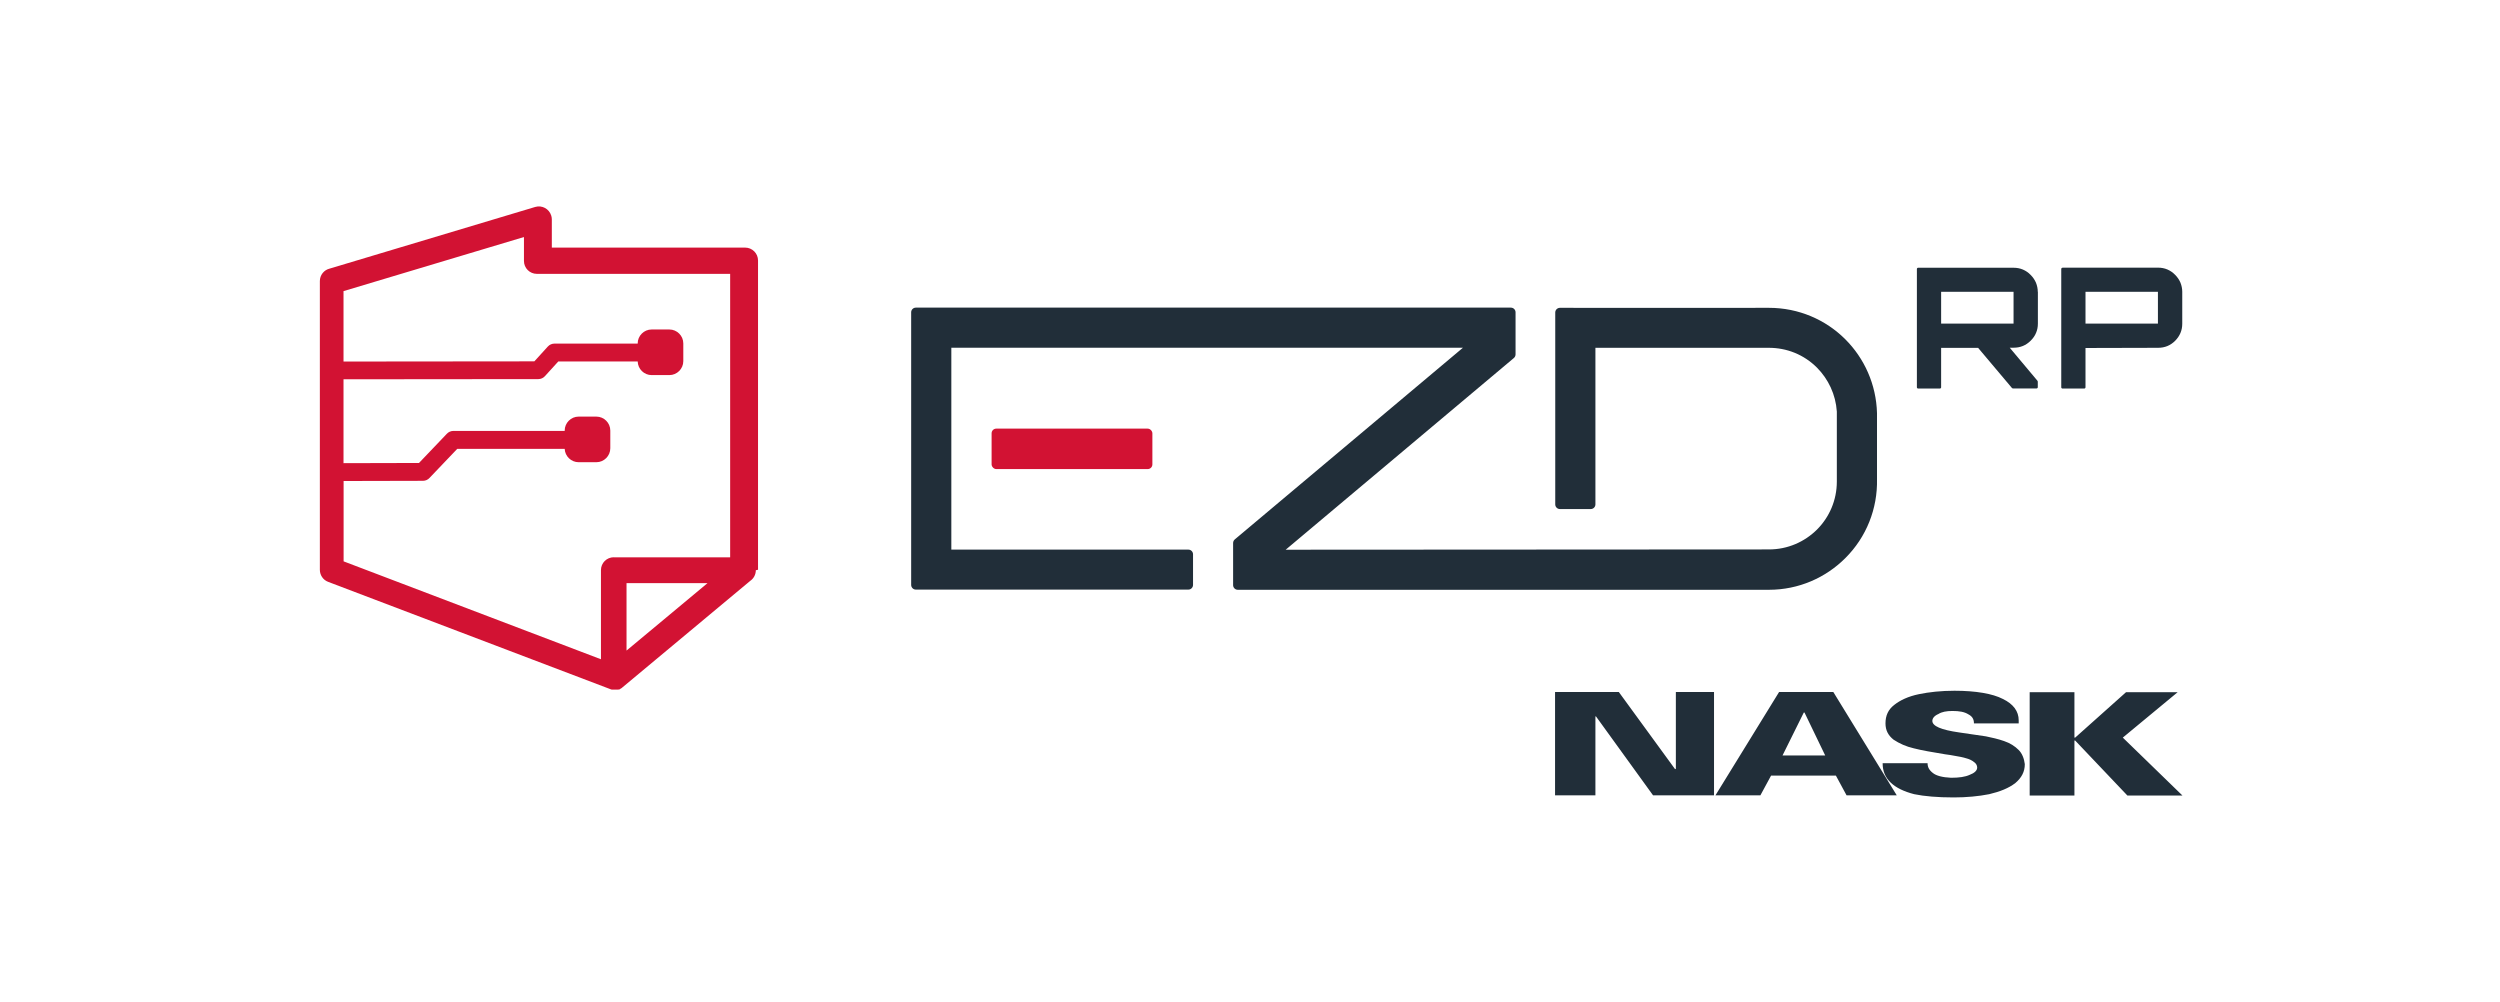
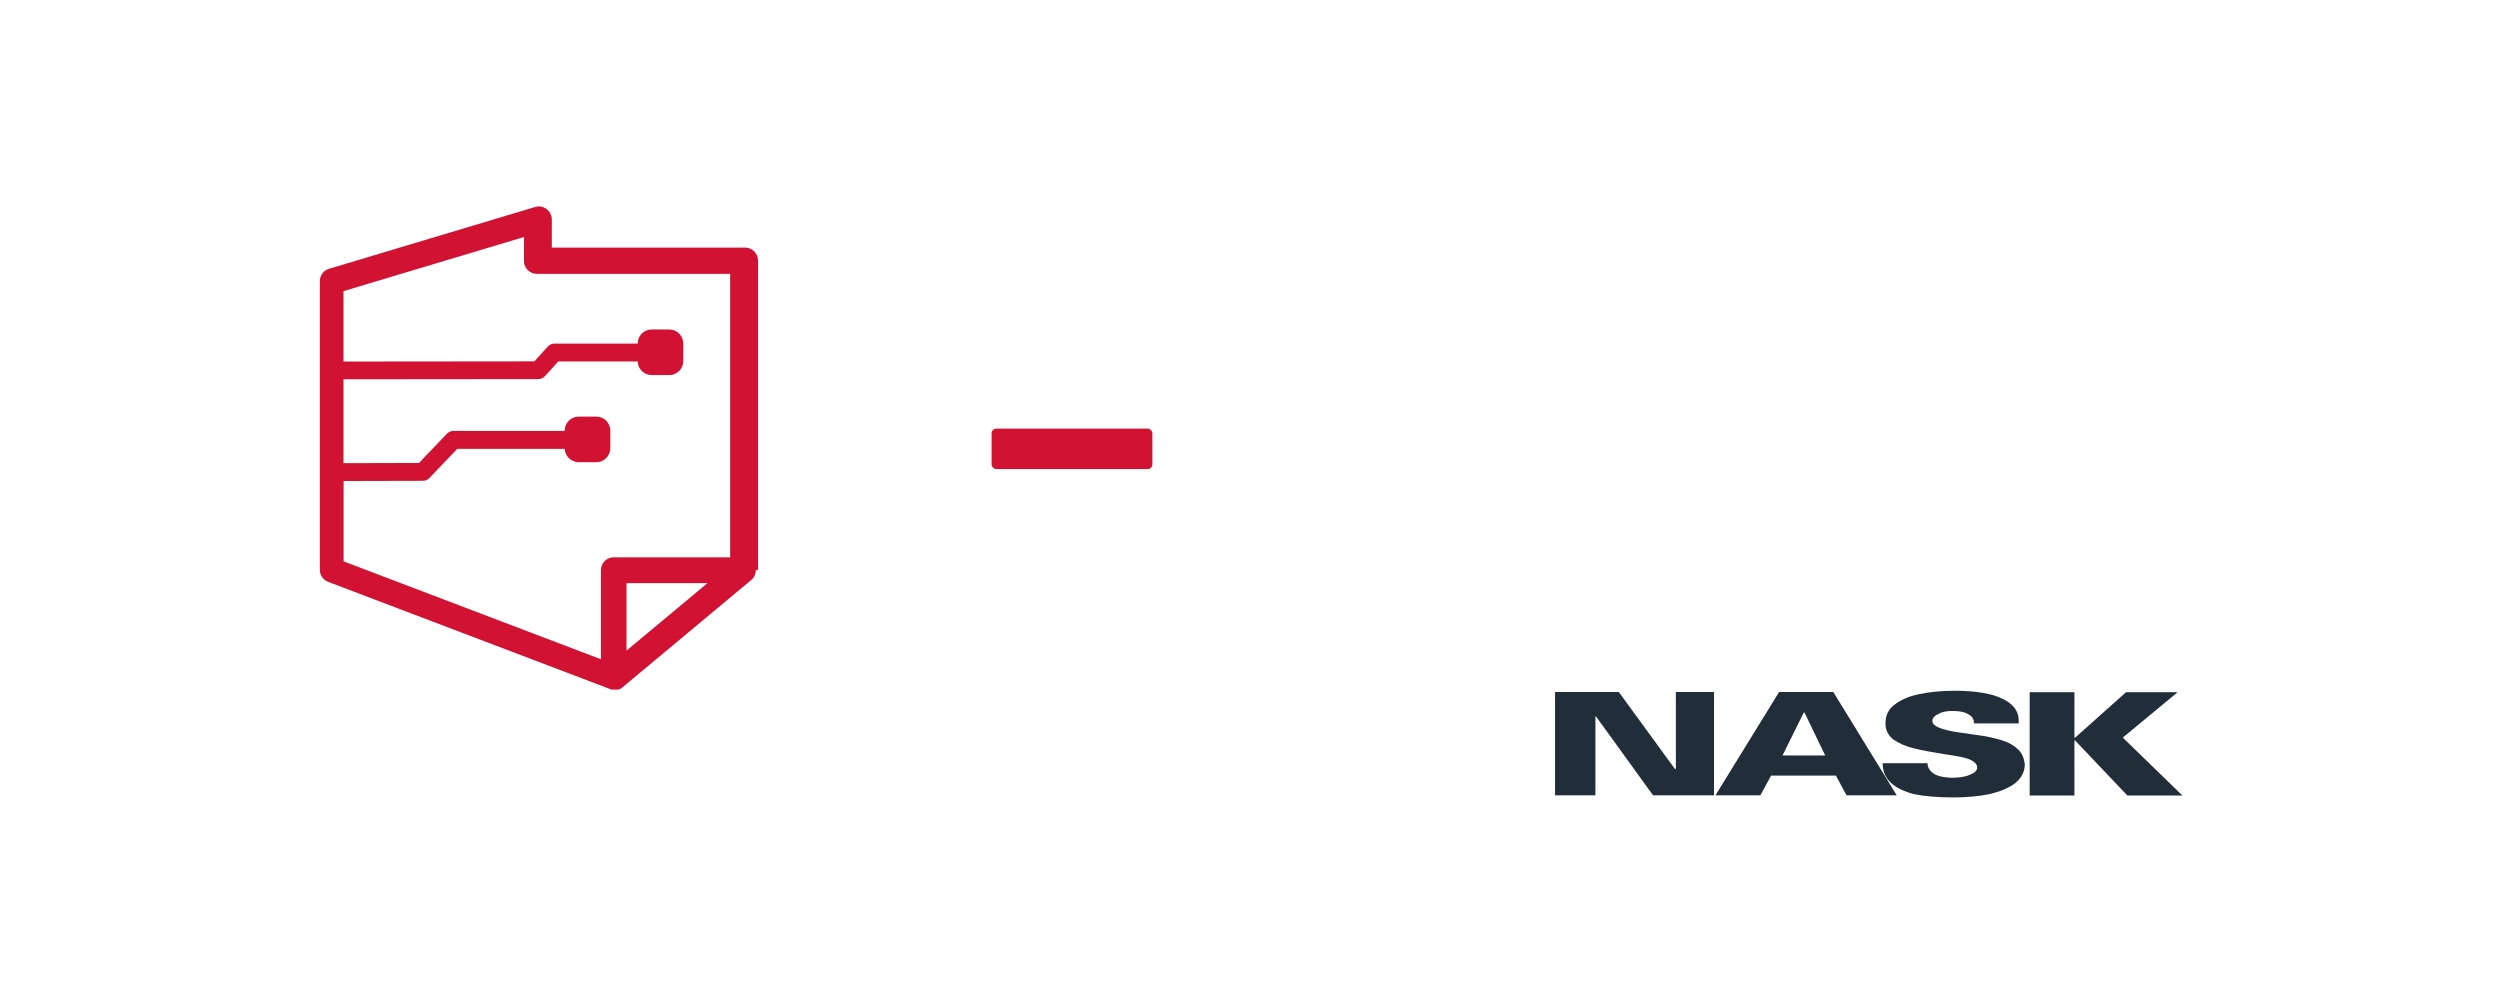
<svg xmlns="http://www.w3.org/2000/svg" id="Layer_1" data-name="Layer 1" viewBox="0 0 262 105.02">
  <defs>
    <style>
      .cls-1, .cls-2 {
        fill-rule: evenodd;
      }

      .cls-1, .cls-3 {
        fill: #212e39;
      }

      .cls-4, .cls-2 {
        fill: #d21233;
      }
    </style>
  </defs>
  <path class="cls-3" d="m162.98,72.52h6.67l5.9,8.09.08-.04v-8.05h4v10.83h-6.39l-5.98-8.27h-.06v8.27h-4.23v-10.83Zm23.47,0h5.68l6.65,10.83h-5.26l-1.12-2.07h-6.79l-1.12,2.07h-4.71l6.67-10.83Zm4.83,6.65l-2.17-4.5h-.07l-2.23,4.5h4.48Zm6.02.81h4.71c0,.4.15.72.57,1.04.34.27.97.45,1.89.49.85,0,1.48-.09,1.96-.31.49-.18.78-.45.78-.76,0-.23-.13-.45-.34-.58-.21-.18-.49-.31-.84-.4-.3-.09-.7-.18-1.06-.23-.42-.09-.78-.13-1.12-.18-1.33-.22-2.46-.41-3.3-.63-.78-.18-1.48-.49-2.1-.9-.57-.45-.85-.99-.85-1.71,0-.81.28-1.44.91-1.93.63-.5,1.48-.9,2.59-1.13,1.06-.22,2.32-.36,3.73-.36,2.25,0,4,.31,5.05.85,1.13.54,1.68,1.31,1.68,2.25v.32h-4.69c0-.41-.15-.72-.57-.94-.42-.27-.97-.36-1.68-.36-.63,0-1.12.09-1.48.32-.42.18-.63.45-.63.72,0,.54.91.94,2.82,1.21,1.26.18,2.17.31,2.8.41.63.13,1.26.27,1.89.49.65.22,1.14.54,1.54.94.36.36.57.9.64,1.48,0,.81-.35,1.44-.99,1.98-.7.54-1.6.9-2.74,1.17-1.11.22-2.38.34-3.72.34-1.68,0-3.09-.12-4.14-.34-1.06-.27-1.9-.67-2.46-1.21-.57-.54-.85-1.21-.85-2.02m15.41-7.46h4.69v4.76h.08l5.33-4.76h5.41l-5.75,4.76,6.25,6.07h-5.77l-5.47-5.76h-.08v5.76h-4.69v-10.83Z" />
  <g>
-     <path class="cls-1" d="m213.57,30.57v3.35c0,.34-.06.66-.19.96-.12.3-.31.57-.56.82-.5.5-1.09.74-1.8.74h-.4l2.91,3.47s.03.05.03.08v.59c0,.07-.06.13-.13.13h-2.48s-.08-.02-.1-.05l-3.54-4.2h-3.88v4.13c0,.07-.06.13-.13.13h-2.28c-.07,0-.13-.06-.13-.13v-12.4c0-.07.06-.13.13-.13h10c.35,0,.67.06.98.19h0c.3.13.57.31.81.56.25.25.43.52.56.82.12.3.19.62.19.96h0Zm-10.14,3.34h7.59v-3.33h-7.59v3.33h0Zm7.6-3.34s0,0,0,0h0Zm5.13-2.52h10c.35,0,.67.06.98.19h0c.3.13.57.31.81.56.25.25.43.52.56.82.12.3.19.62.19.96v3.35c0,.69-.25,1.28-.74,1.78-.5.5-1.09.74-1.8.74l-7.6.02v4.12c0,.07-.06.13-.13.13h-2.28c-.07,0-.13-.06-.13-.13v-12.4c0-.07.06-.13.13-.13h0Zm9.99,5.86v-3.33h-7.59v3.33h7.59Z" />
    <path class="cls-2" d="m64.32,58.41h12.2v-29.71h-20.26c-.74,0-1.35-.6-1.35-1.35v-2.51l-18.91,5.67v7.38l20-.02,1.41-1.55c.18-.2.44-.31.69-.31h8.73v-.02c0-.8.66-1.46,1.46-1.46h1.86c.8,0,1.46.66,1.46,1.46v1.86c0,.8-.66,1.46-1.46,1.46h-1.86c-.79,0-1.44-.64-1.46-1.43h-8.32l-1.4,1.54c-.17.19-.42.31-.69.31l-20.42.02c0,2.93,0,5.86,0,8.79l7.91-.02,2.91-3.05c.18-.2.44-.31.69-.31h11.67v-.04c0-.8.66-1.46,1.46-1.46h1.86c.8,0,1.46.66,1.46,1.46v1.86c0,.8-.66,1.46-1.46,1.46h-1.86c-.78,0-1.43-.63-1.46-1.4h-11.26l-2.9,3.04c-.17.19-.42.31-.69.31l-8.32.02v8.42s26.97,10.26,26.97,10.26v-9.34c0-.75.6-1.35,1.35-1.35h0Zm14.89,1.35c0,.46-.23.87-.58,1.11l-13.45,11.21-.02.02h0s0,0,0,0l-.03.02h0s-.02.02-.02.02h0s-.01,0-.01,0h-.02s0,.01,0,.01h-.02s0,.01,0,.01h-.01s0,.01,0,.01h-.02s0,.01,0,.01h-.02s0,.02,0,.02h-.01s-.02.02-.02.02h0s-.02.01-.02.01h0s-.01.01-.01.01h-.02s0,0,0,0h-.02s0,.01,0,.01h-.01s-.02.01-.02.01h0s-.02,0-.02,0h0s-.02,0-.02,0h-.02s-.02.01-.02.01h0s-.02,0-.02,0h-.02s0,0,0,0h-.02s0,0,0,0h-.03s0,0,0,0h0s-.02,0-.02,0h0s-.02,0-.02,0h-.01s0,0,0,0h-.02s0,0,0,0h-.02s-.01,0-.01,0h0s-.02,0-.02,0h0s-.02,0-.02,0h-.01s0,0,0,0h-.02s0,0,0,0h-.02s-.01,0-.01,0h0s-.02,0-.02,0h0s-.02,0-.02,0h-.04s-.02,0-.02,0h-.01s-.01,0-.01,0h-.02s0,0,0,0h-.02s0,0,0,0h-.01s-.02,0-.02,0h-.02s0,0,0,0h-.01s-.02,0-.02,0h0s-.02,0-.02,0h0s-.01,0-.01,0h0s-.02,0-.02,0h-.02s0,0,0,0h-.01s-.02,0-.02,0h0s-.02,0-.02,0h0s-.01,0-.01,0h-.02s0,0,0,0h-.02s-.02-.01-.02-.01h0s-.02,0-.02,0h0s0,0,0,0l-29.67-11.28c-.54-.2-.87-.72-.87-1.26v-30.26c0-.64.44-1.17,1.03-1.31l21.54-6.46c.71-.21,1.46.19,1.68.91.04.13.06.26.06.38v2.97h20.26c.74,0,1.35.6,1.35,1.35v32.41h0Zm-5.06,1.35l-6.1,5.08-2.39,1.99v-7.07h8.48Z" />
    <rect class="cls-4" x="103.92" y="44.92" width="16.85" height="4.24" rx=".49" ry=".49" />
-     <path class="cls-1" d="m185.38,32.26c3.13,0,5.96,1.25,8.01,3.3,1.99,1.99,3.24,4.72,3.32,7.74v6.9c.07,3.11-1.11,6.09-3.32,8.29-2.05,2.05-4.88,3.32-8.01,3.32h-18.68s-36.98,0-36.98,0c-.27,0-.49-.22-.49-.49v-4.41c0-.16.08-.31.2-.4l23.89-20.07h-53.62v21.16h24.84c.27,0,.49.22.49.49v3.21c0,.27-.22.49-.49.49h-28.56c-.27,0-.49-.22-.49-.49v-28.57c0-.27.22-.49.49-.49h62.36c.27,0,.49.22.49.49v4.41c0,.16-.08.31-.2.4l-23.89,20.07,50.53-.03h.12c1.97,0,3.74-.8,5.03-2.08,1.29-1.29,2.08-3.07,2.08-5.03v-7.34c-.12-1.79-.89-3.4-2.08-4.6-1.36-1.36-3.16-2.09-5.09-2.08h-18.13c0,5.01,0,10.01,0,15.02h0v1.39c0,.27-.22.49-.49.49h-3.23c-.27,0-.49-.22-.49-.49v-1.39h0v-18.72c0-.27.22-.49.49-.49,5.95,0,15.95.02,21.91,0Z" />
  </g>
</svg>